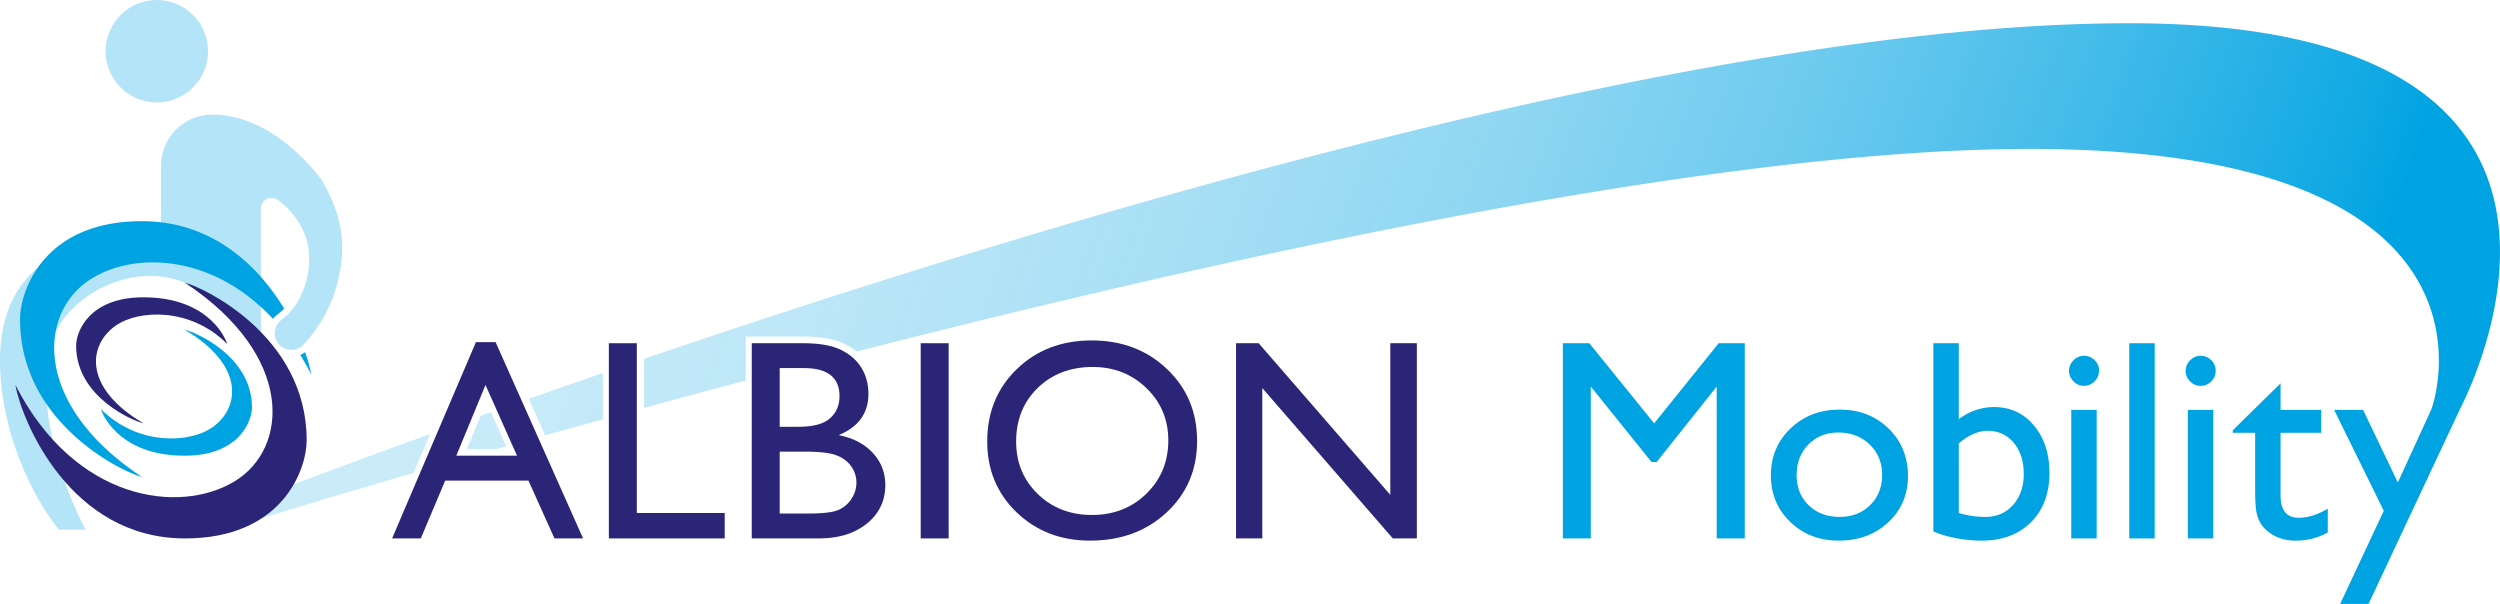
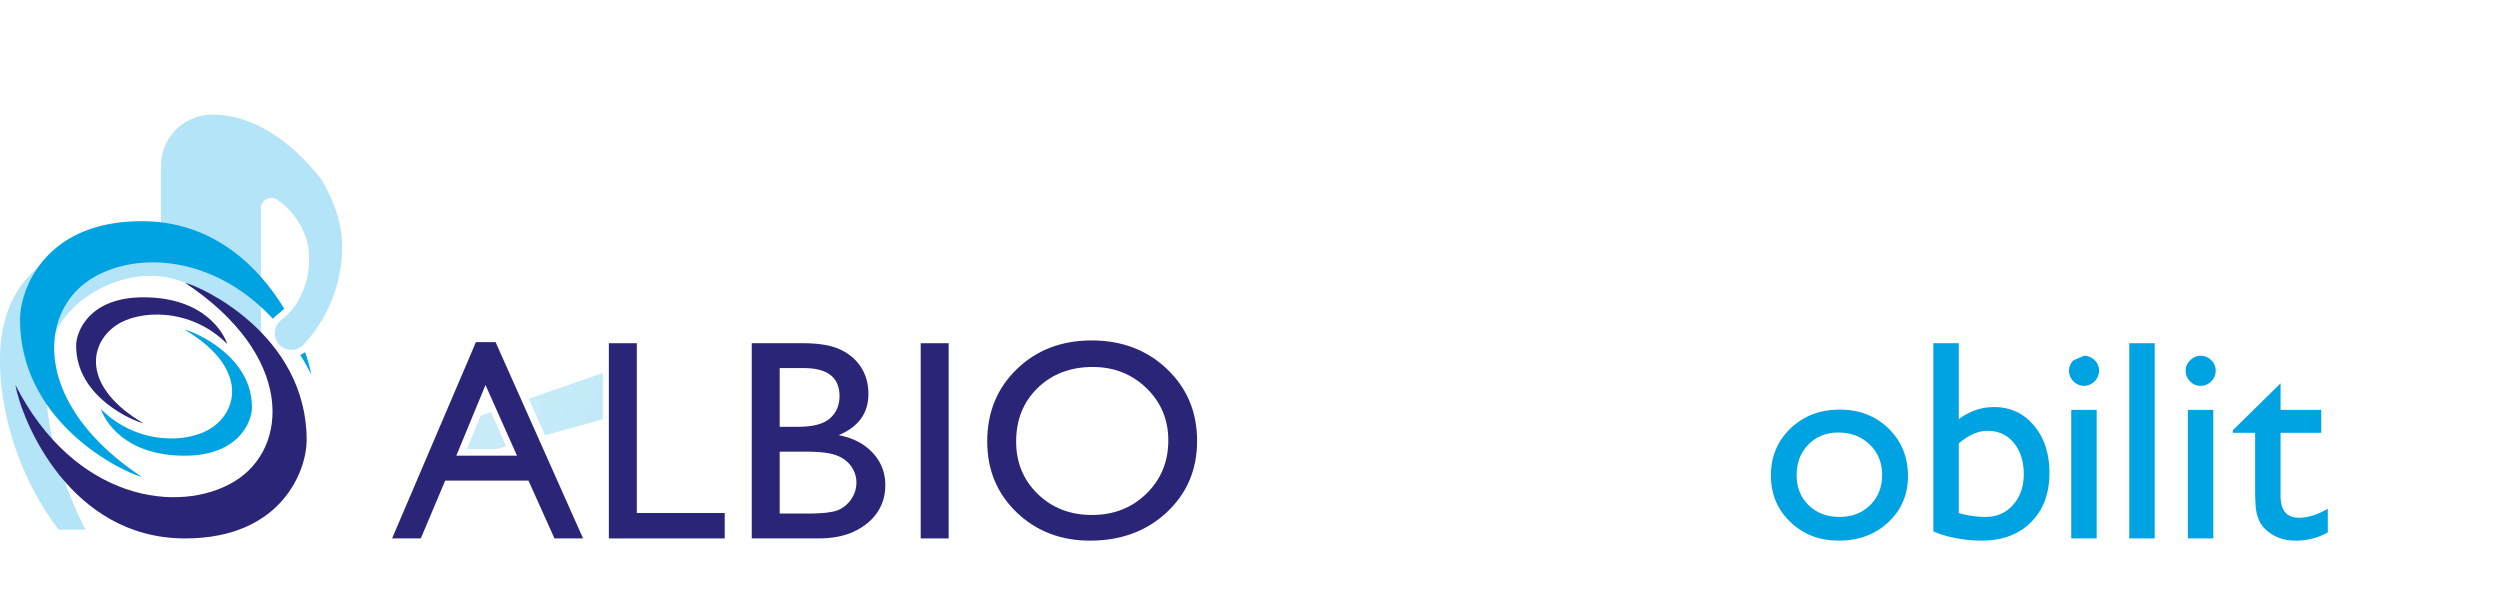
<svg xmlns="http://www.w3.org/2000/svg" xmlns:xlink="http://www.w3.org/1999/xlink" id="Layer_3" data-name="Layer 3" viewBox="0 0 3756.49 907.5">
  <defs>
    <style>.cls-1{fill:#2b2577;}.cls-2{fill:url(#linear-gradient);}.cls-3,.cls-4{fill:#00a3e2;}.cls-3{opacity:0.3;}.cls-5{fill:url(#linear-gradient-2);}.cls-6{fill:url(#linear-gradient-3);}.cls-7{fill:url(#linear-gradient-4);}</style>
    <linearGradient id="linear-gradient" x1="48.02" y1="582.34" x2="3427.79" y2="1819.04" gradientUnits="userSpaceOnUse">
      <stop offset="0" stop-color="#00a3e2" stop-opacity="0.2" />
      <stop offset="0.17" stop-color="#00a3e2" stop-opacity="0.21" />
      <stop offset="0.3" stop-color="#00a3e2" stop-opacity="0.26" />
      <stop offset="0.43" stop-color="#00a3e2" stop-opacity="0.34" />
      <stop offset="0.55" stop-color="#00a3e2" stop-opacity="0.44" />
      <stop offset="0.67" stop-color="#00a3e2" stop-opacity="0.58" />
      <stop offset="0.78" stop-color="#00a3e2" stop-opacity="0.75" />
      <stop offset="0.89" stop-color="#00a3e2" stop-opacity="0.95" />
      <stop offset="0.91" stop-color="#00a3e2" />
    </linearGradient>
    <linearGradient id="linear-gradient-2" x1="102.42" y1="433.69" x2="3482.18" y2="1670.4" xlink:href="#linear-gradient" />
    <linearGradient id="linear-gradient-3" x1="132.11" y1="352.54" x2="3511.87" y2="1589.24" xlink:href="#linear-gradient" />
    <linearGradient id="linear-gradient-4" x1="379.69" y1="-324.07" x2="3759.45" y2="912.64" xlink:href="#linear-gradient" />
  </defs>
  <title>albion-logo</title>
  <path class="cls-1" d="M740,535.68H769.5L901,830.67H858l-39.1-86.92H693.8l-36.65,86.92H614Zm61.7,170.69L754.36,600.13,710.47,706.37Z" transform="translate(-24.85 -21.64)" />
  <path class="cls-1" d="M939.72,537.36h42v255.1h132.07v38.21H939.72Z" transform="translate(-24.85 -21.64)" />
  <path class="cls-1" d="M1253.74,830.67h-99.31V537.36h76.85q36.32,0,56.69,9.76T1319,574q10.71,17.12,10.71,39.58,0,43.26-44.72,61.94,32.12,6.09,51.12,26.46t19,48.71q0,22.47-11.54,40.1t-33.91,28.76Q1287.34,830.67,1253.74,830.67Zm-21.2-255.94h-36.12v88.18h27.93q33.59,0,47.77-12.8t14.17-33.18Q1286.29,574.73,1232.54,574.73Zm3.15,125.56h-39.27v93h41.37q34.43,0,46.71-5.35a44.5,44.5,0,0,0,19.74-16.7,43.49,43.49,0,0,0,7.45-24.35,41.59,41.59,0,0,0-7.87-24.57q-7.87-11.13-22.36-16.58T1235.69,700.29Z" transform="translate(-24.85 -21.64)" />
  <path class="cls-1" d="M1408.29,537.36h42V830.67h-42Z" transform="translate(-24.85 -21.64)" />
  <path class="cls-1" d="M1665.19,533.16q68,0,113.2,43t45.21,107.92q0,64.88-45.63,107.39T1662.88,834q-66.3,0-110.47-42.52T1508.24,685q0-65.72,44.48-108.76T1665.19,533.16Zm1.68,39.89q-50.36,0-82.76,31.49T1551.7,685q0,47.44,32.52,78.94t81.39,31.5q49.08,0,81.91-32.13t32.83-80q0-46.62-32.83-78.42T1666.87,573.05Z" transform="translate(-24.85 -21.64)" />
-   <path class="cls-1" d="M2113.9,537.36h39.89V830.67h-36.11l-196.1-225.9v225.9H1882.1V537.36h34L2113.9,765.17Z" transform="translate(-24.85 -21.64)" />
-   <path class="cls-2" d="M379.06,812.21s101.06-31.64,267.09-80l25-58.54c-226.73,82-368.33,138.5-368.33,138.5Z" transform="translate(-24.85 -21.64)" />
-   <circle class="cls-3" cx="235.63" cy="76.94" r="76.94" />
  <path class="cls-3" d="M536.25,363.52a178.51,178.51,0,0,0-7.3-27.44,201.2,201.2,0,0,0-11.05-25.95c-4.22-8.42-8.39-17-14.37-24.32-45.18-55.25-100.61-91.93-159.77-91.93a76.94,76.94,0,0,0-76.94,76.94V382.68S-4.54,339.45,27.47,605.74C43,734.92,113.29,817.5,113.29,817.5h40.24S65.78,658.32,104,532.68c23.76-78.12,166.59-146.35,251.46-47,19.08,22.35,42.45,42.53,61.36,77.29V334.87a15.94,15.94,0,0,1,24.85-13.22c.29.2.57.41.85.62q4,3,7.82,6.23c2.48,2.09,4.83,4.34,7.1,6.67s4.48,4.75,6.59,7.25a126,126,0,0,1,11.32,16,118.43,118.43,0,0,1,8.3,17.59,98,98,0,0,1,4.71,18.47c.11.78.24,1.56.33,2.33s.21,1.49.24,2.41l.3,5.23c.09,1.74.07,3.48.12,5.23s0,3.49-.07,5.23l-.09,2.62c0,.87-.13,1.73-.19,2.6-.15,1.73-.21,3.48-.45,5.2s-.41,3.46-.68,5.18l-.88,5.14a121.46,121.46,0,0,1-14.65,38.8c-1.7,3-3.7,5.84-5.66,8.67s-4.22,5.43-6.45,8-6.44,6.19-14,12.41a25,25,0,0,0,31.62,38.69l.42-.36.24-.23.47-.43.77-.76,1.43-1.43c.9-.92,1.77-1.83,2.59-2.74,1.66-1.82,3.23-3.61,4.77-5.41,3.06-3.6,5.87-7.29,8.63-11s5.29-7.51,7.74-11.37,4.83-7.74,7-11.74a222,222,0,0,0,11.63-24.62A226.71,226.71,0,0,0,532,446.31l1.57-6.61c.51-2.21.87-4.44,1.35-6.65s.82-4.45,1.22-6.68c.19-1.12.4-2.23.56-3.35l.45-3.36c.65-4.48,1-9,1.38-13.47l.36-6.75c.07-1.08.09-2.39.14-3.58s0-2.43,0-3.65A156.21,156.21,0,0,0,536.25,363.52Z" transform="translate(-24.85 -21.64)" />
-   <path class="cls-4" d="M2607.29,537.36h39.26V830.67h-42.2V602.44l-90.18,113.38h-7.77l-91.23-113.38V830.67h-42V537.36h39.75l97.47,120.46Z" transform="translate(-24.85 -21.64)" />
  <path class="cls-4" d="M2789.32,637.09q44.1,0,73.28,28.45T2891.78,737q0,41.78-29.6,69.39T2787.64,834q-43.45,0-72.64-28t-29.19-70q0-42.4,29.5-70.65T2789.32,637.09Zm-2.1,34.43q-27.49,0-45.14,18.06t-17.63,46q0,27.72,18.05,45.25t46.4,17.53q28.14,0,46.09-17.74t18-45.46q0-27.51-18.68-45.56T2787.22,671.52Z" transform="translate(-24.85 -21.64)" />
  <path class="cls-4" d="M2929.9,537.36h38.22v114q24.77-18.06,52.91-18.06,36.73,0,60,27.71t23.31,71.18q0,46.6-27.82,74.22T3002.13,834a208,208,0,0,1-39.37-4q-20.69-4-32.86-10.08Zm38.22,150.54V792.46a138.26,138.26,0,0,0,40.1,5.88q25.4,0,41.46-18.06t16.07-46.4q0-28.77-15-46.82T3011.58,669Q2990.16,669,2968.12,687.9Z" transform="translate(-24.85 -21.64)" />
-   <path class="cls-4" d="M3156,556.25a22.38,22.38,0,0,1,16.16,6.51,21.36,21.36,0,0,1,6.72,16A22.93,22.93,0,0,1,3156,601.39a21.18,21.18,0,0,1-15.54-6.82,21.9,21.9,0,0,1-6.72-15.85,21.67,21.67,0,0,1,6.72-15.64A21.19,21.19,0,0,1,3156,556.25Zm-18.9,81.26h38.21V830.67H3137.1Z" transform="translate(-24.85 -21.64)" />
+   <path class="cls-4" d="M3156,556.25a22.38,22.38,0,0,1,16.16,6.51,21.36,21.36,0,0,1,6.72,16A22.93,22.93,0,0,1,3156,601.39a21.18,21.18,0,0,1-15.54-6.82,21.9,21.9,0,0,1-6.72-15.85,21.67,21.67,0,0,1,6.72-15.64Zm-18.9,81.26h38.21V830.67H3137.1Z" transform="translate(-24.85 -21.64)" />
  <path class="cls-4" d="M3224.28,537.36h38.21V830.67h-38.21Z" transform="translate(-24.85 -21.64)" />
  <path class="cls-4" d="M3331.22,556.25a22.41,22.41,0,0,1,16.17,6.51,21.36,21.36,0,0,1,6.72,16,21.8,21.8,0,0,1-6.72,16,22,22,0,0,1-16.17,6.71,21.15,21.15,0,0,1-15.53-6.82,21.9,21.9,0,0,1-6.72-15.85,21.67,21.67,0,0,1,6.72-15.64Q3322.41,556.25,3331.22,556.25Zm-18.89,81.26h38.21V830.67h-38.21Z" transform="translate(-24.85 -21.64)" />
  <path class="cls-4" d="M3379.82,668.16l71.8-70.54v39.89h61.1v34.43h-61.1v94.54q0,33.12,27.51,33.12,20.57,0,43.46-13.65v35.69A96.51,96.51,0,0,1,3474.51,834q-26.25,0-43.67-15.33a43.23,43.23,0,0,1-9-10.39,55.23,55.23,0,0,1-6-15.12q-2.42-9.33-2.41-35.58V671.94h-33.59Z" transform="translate(-24.85 -21.64)" />
  <path class="cls-1" d="M302.82,446.56c164.47,108.71,157.07,248.6,74.12,298.59s-240,28.94-328.94-145c9.49,53.55,81.88,230.54,254.82,230.54,146.83,0,182.83-103.87,182.83-147.5C485.65,524.21,326.05,451.58,302.82,446.56Z" transform="translate(-24.85 -21.64)" />
  <path class="cls-4" d="M302.35,517.06c90.92,53.58,83.31,118,41,147.16-33.35,23-111,27.9-167-28,5.46,16.42,34.58,70.13,126.05,70.13,81.16,0,101.06-51.19,101.06-72.69C403.41,555.33,315.18,519.54,302.35,517.06Z" transform="translate(-24.85 -21.64)" />
  <path class="cls-1" d="M240.31,657.67c-90.92-53.58-83.32-118-41-147.16,33.36-23,111-27.9,167,28-5.46-16.42-34.58-70.14-126-70.14-81.17,0-101.07,51.2-101.07,72.7C139.24,619.4,227.47,655.19,240.31,657.67Z" transform="translate(-24.85 -21.64)" />
  <path class="cls-5" d="M747,646.44l-20.62,49.93h44.45l14.57-4.14-22.86-51.32Z" transform="translate(-24.85 -21.64)" />
  <path class="cls-6" d="M843.89,675.73q42-11.81,86.83-24.2V582Q873.1,601.88,819.4,620.8Z" transform="translate(-24.85 -21.64)" />
-   <path class="cls-7" d="M3224.28,56.56c-629.51,0-1586.1,284.38-2231.57,504.22v73.71c49-13.39,100-27.15,152.72-41.13v-66h86.85c26,0,45.93,3.51,61,10.74A91.1,91.1,0,0,1,1312,549.91c578.83-148.36,1298.26-304.47,1762.82-304.47,734.82,0,608.74,379.56,603,392.07l-50,109.11-52.16-109.11h-43.54l74.59,151.68-65.57,139.95h42.66l136.86-291.63C3726,626.06,4030.2,56.56,3224.28,56.56Z" transform="translate(-24.85 -21.64)" />
  <path class="cls-4" d="M439.88,495.81c5-4.14,9.73-8,12-10.37C412.88,421.28,344.47,354,237.82,354,91,354,55,457.85,55,501.47c0,159,159.6,231.59,182.82,236.61C73.35,629.38,80.76,489.48,163.71,439.5c67-40.4,182.46-34.39,271.23,61.22A36.4,36.4,0,0,1,439.88,495.81Z" transform="translate(-24.85 -21.64)" />
  <path class="cls-4" d="M476,554.94q8.67,14,16.67,29.57a217.06,217.06,0,0,0-9.48-33.76A34.68,34.68,0,0,1,476,554.94Z" transform="translate(-24.85 -21.64)" />
</svg>